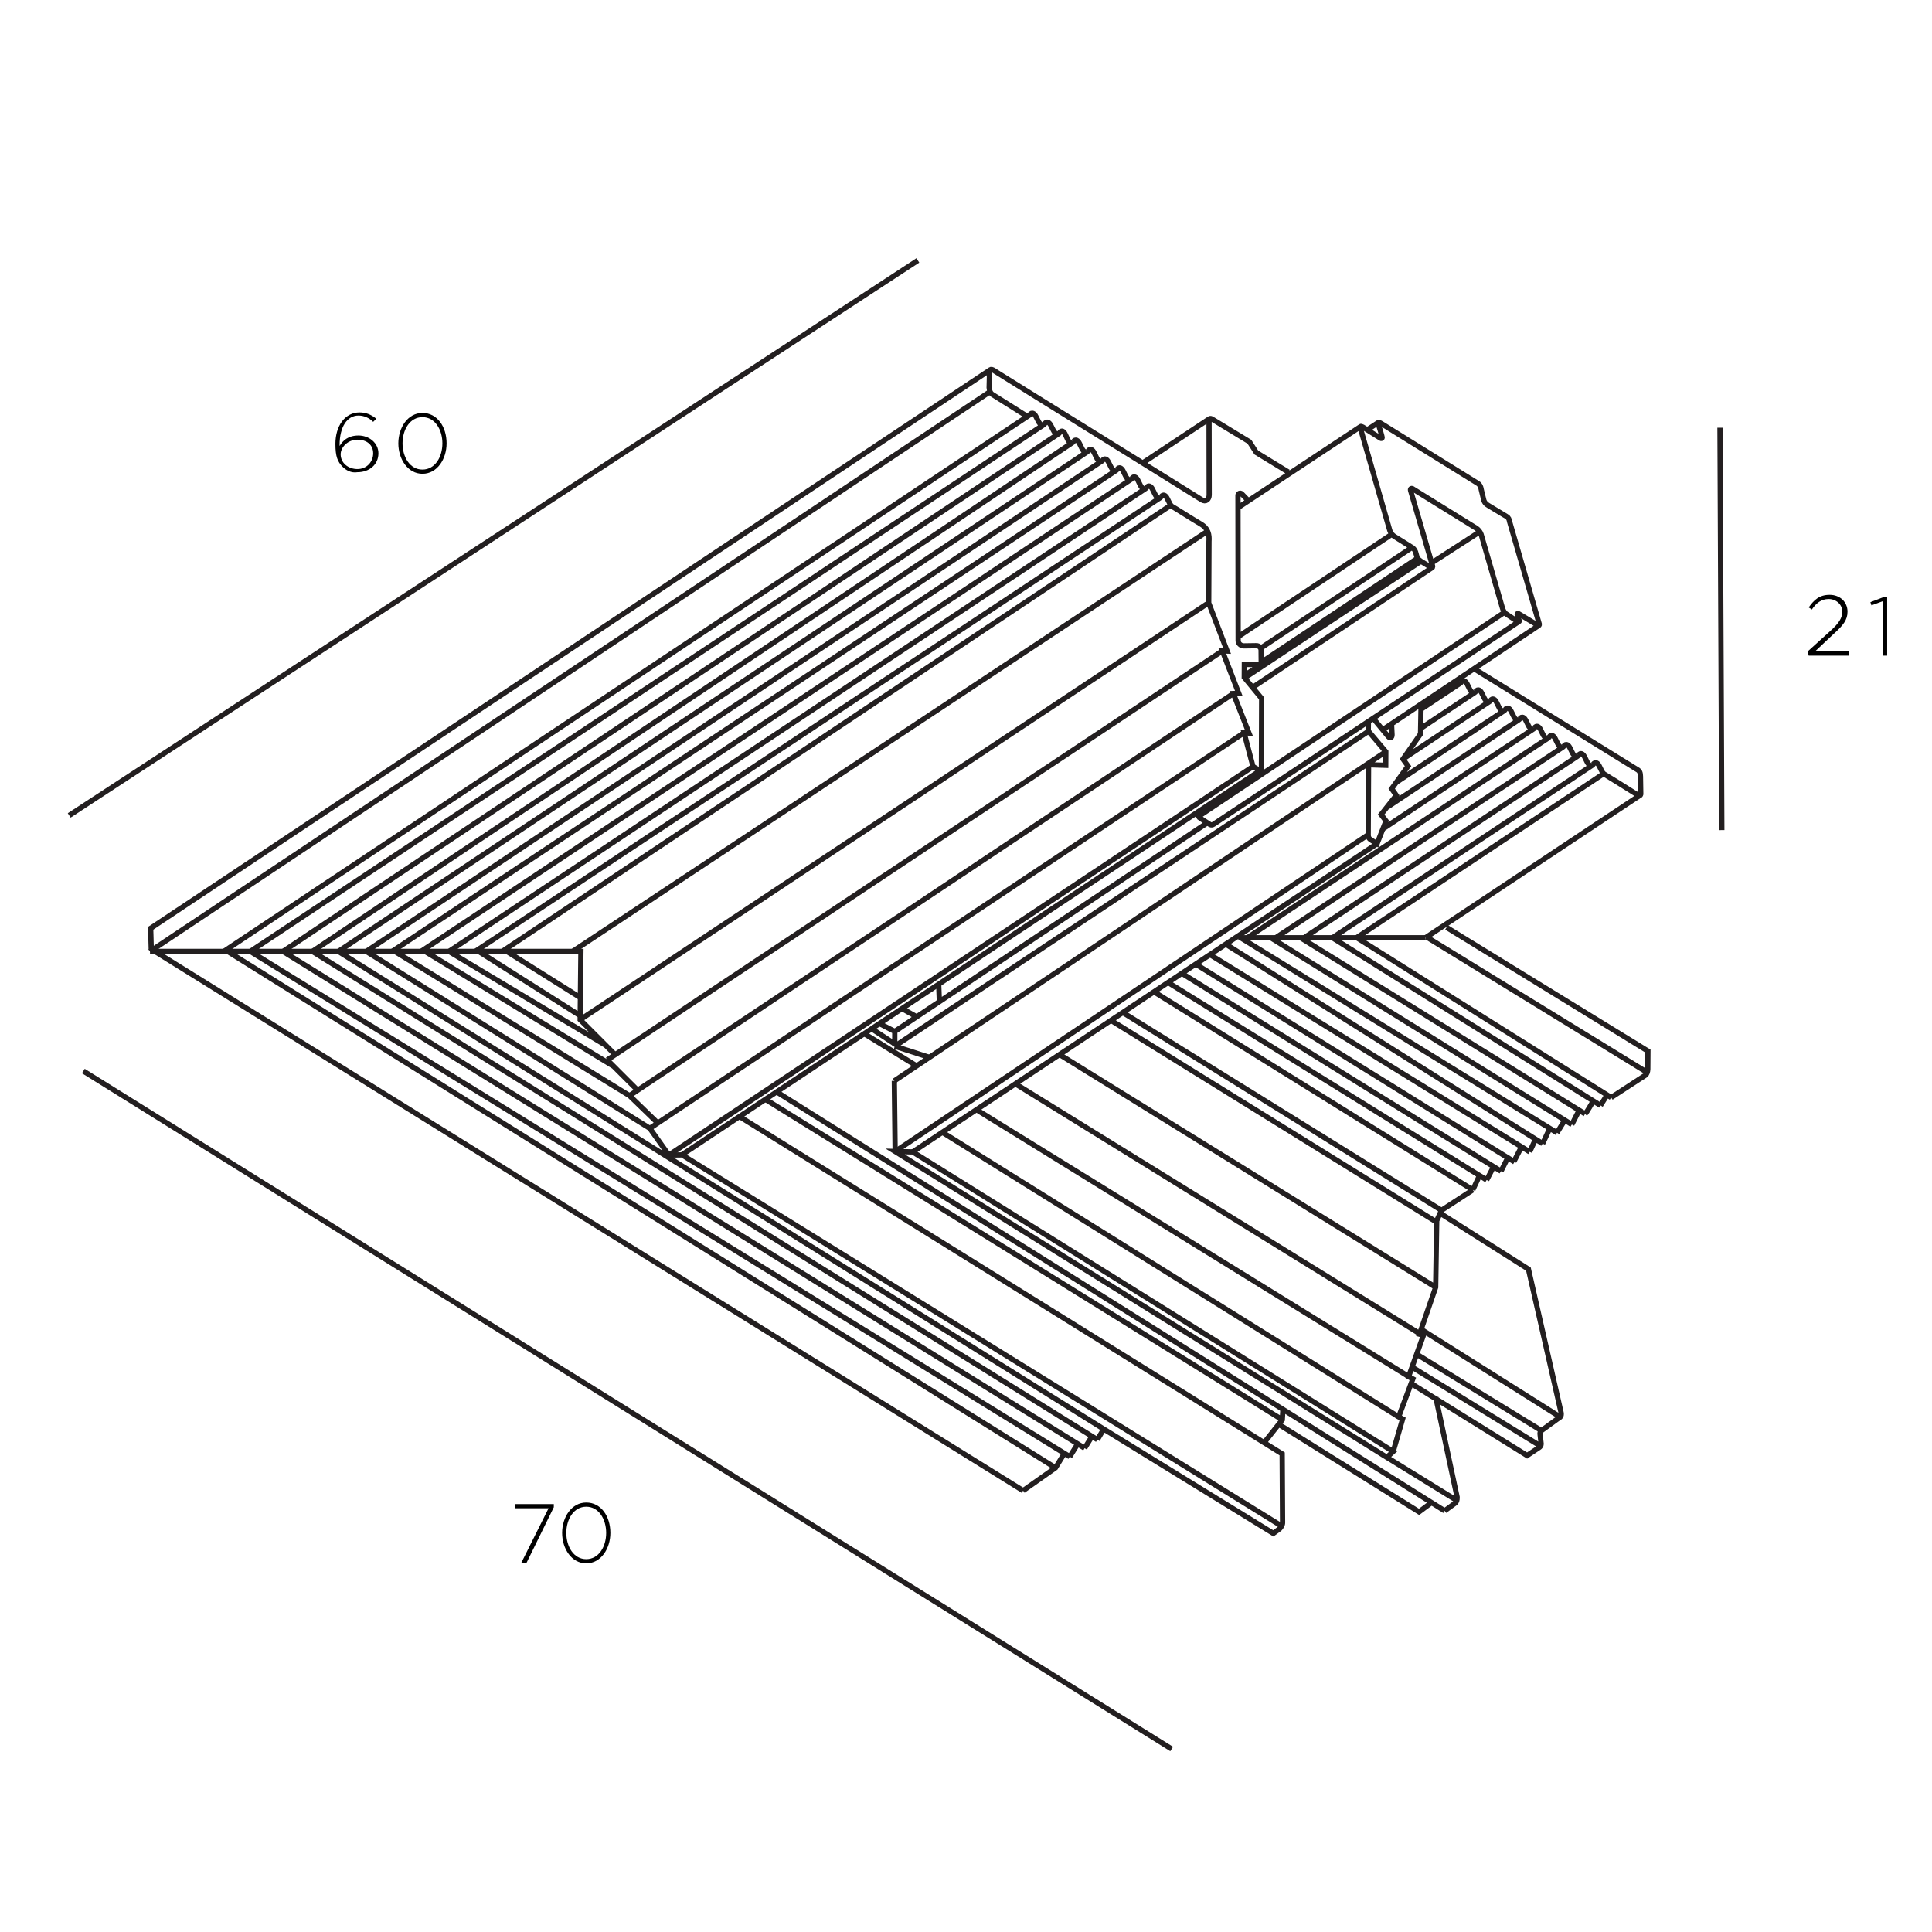
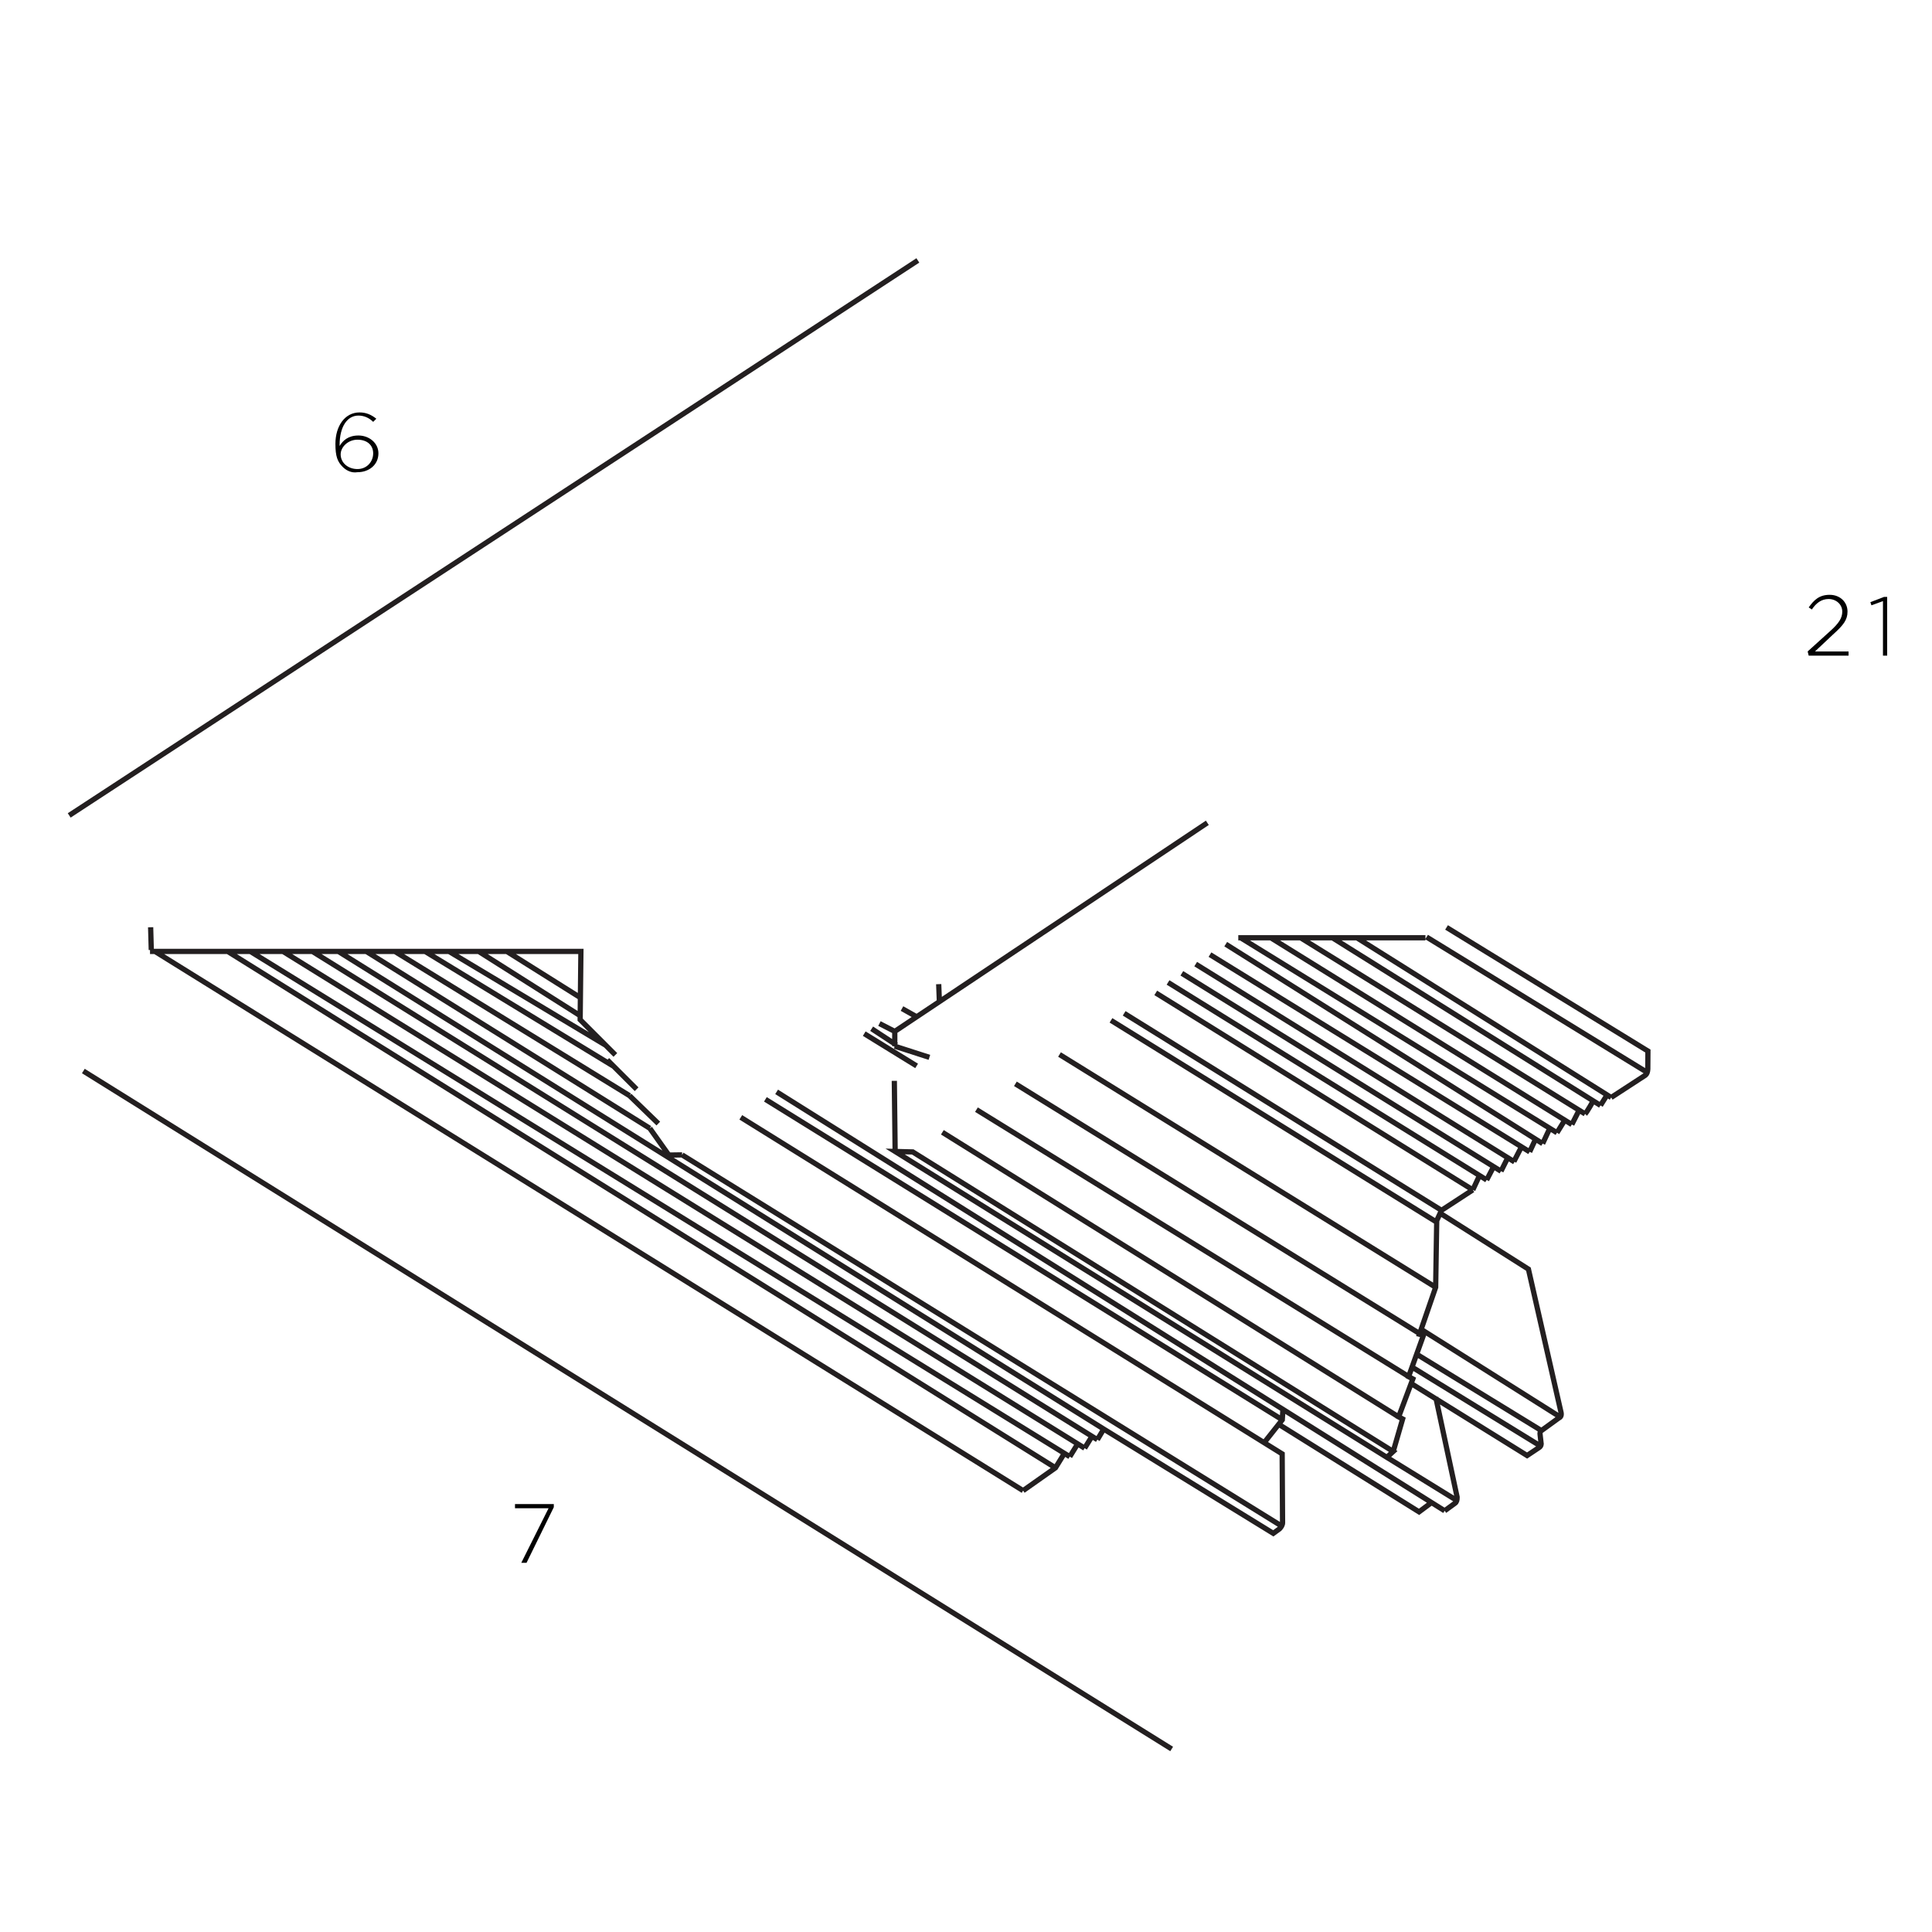
<svg xmlns="http://www.w3.org/2000/svg" version="1.1" id="Слой_1" x="0px" y="0px" width="184.2px" height="184.2px" viewBox="0 0 184.2 184.2" style="enable-background:new 0 0 184.2 184.2;" xml:space="preserve">
  <style type="text/css">
	.st0{fill:none;stroke:#231F20;stroke-width:0.5;stroke-miterlimit:22.926;}
</style>
  <g>
    <g id="Слой_2_1_">
	</g>
    <g>
-       <path class="st0" d="M132.67,69.014c0.011,0.262,0.039,0.764,0.05,1.026    c0.014,0.281-0.179,0.388-0.353,0.192l-1.444-1.746 M141.215,50.954l2.029,7.012    c0.058,0.225,0.202,0.453,0.324,0.545l1.027,0.677    c0.15,0.066,0.275,0.117,0.253-0.009l-0.185-0.509    c-0.052-0.26,0.089-0.187,0.244-0.086l1.721,1.036    c0.082,0.042,0.15-0.018,0.13-0.112l-2.828-9.758    c-0.042-0.246-0.103-0.393-0.29-0.506l-1.728-1.044    c-0.253-0.134-0.413-0.337-0.463-0.594l-0.225-0.926    c-0.055-0.354-0.192-0.532-0.424-0.654l-9.097-5.642    c-0.396-0.235-0.351-0.02-0.27,0.147c0.081,0.166,0.318,1.055,0.318,1.055    c0.068,0.15,0.005,0.266-0.124,0.196c-0.566-0.356-1.132-0.711-1.697-1.067    c-0.203-0.121-0.283-0.054-0.217,0.144c0.931,3.236,1.861,6.472,2.792,9.709    c0.091,0.271,0.26,0.483,0.522,0.626c0.499,0.311,0.997,0.623,1.496,0.935    c0.219,0.105,0.361,0.275,0.441,0.497c0.039,0.138,0.078,0.276,0.116,0.413    c0.026,0.215,0.168,0.292,0.397,0.469c0.318,0.195,0.637,0.391,0.955,0.586    c0.139,0.079,0.179-0.041,0.152-0.14c-0.7-2.4-1.399-4.801-2.099-7.201    c-0.05-0.177,0.104-0.246,0.269-0.11c1.982,1.227,3.963,2.455,5.945,3.682    C140.949,50.475,141.117,50.686,141.215,50.954L141.215,50.954z M118.108,48.352    l11.623-7.689 M130.353,40.981l1.052-0.69 M118.051,60.706l14.654-9.773     M120.191,61.802l14.436-9.615 M120.283,63.127l14.866-9.903 M135.478,53.509    L118.672,64.629 M119.423,65.54l17.131-11.432 M114.272,77.836l29.17-19.458     M114.239,77.42c-0.001,0.068-0.003,0.137-0.004,0.205    c0.004,0.175,0.054,0.32,0.213,0.393c0.309,0.201,0.618,0.401,0.927,0.602    c0.112,0.048,0.204,0.049,0.349-0.048l29.109-19.325 M131.825,69.578    l14.899-9.956 M136.547,53.633l4.541-2.936 M122.829,45.005l-3.048-1.86    l-0.663-1.029c-1.157-0.702-2.313-1.404-3.47-2.106    c-0.207-0.145-0.376-0.169-0.375,0.082c0.011,2.337,0.001,4.764,0.013,7.1    c-0.006,0.433-0.33,0.703-0.715,0.456c-6.499-4.059-13.179-8.178-19.678-12.237    c-0.355-0.262-0.558-0.26-0.551,0.103c-0.011,0.482-0.023,0.964-0.035,1.447    c0.027,0.304,0.122,0.546,0.345,0.672c1.005,0.631,2.009,1.263,3.014,1.894    c0.182,0.094,0.36,0.162,0.508,0.026c0.202-0.299,0.451-0.125,0.586,0.146    c0.074,0.147,0.149,0.293,0.224,0.439c0.2,0.436,0.497,0.465,0.616,0.267     M99.599,40.406c0.202-0.299,0.451-0.125,0.586,0.146    c0.075,0.147,0.149,0.293,0.224,0.439c0.2,0.436,0.497,0.465,0.616,0.267     M101.024,41.259c0.186-0.299,0.415-0.125,0.539,0.147    c0.069,0.146,0.137,0.293,0.206,0.439c0.184,0.436,0.457,0.465,0.567,0.267     M102.336,42.112c0.198-0.294,0.443-0.115,0.575,0.16    c0.073,0.148,0.147,0.296,0.22,0.444c0.196,0.441,0.488,0.476,0.605,0.281     M103.735,42.998c0.199-0.294,0.443-0.115,0.575,0.16    c0.073,0.148,0.147,0.296,0.22,0.444c0.196,0.441,0.488,0.476,0.605,0.281     M105.108,43.919c0.198-0.301,0.443-0.13,0.575,0.141    c0.073,0.146,0.147,0.291,0.22,0.437c0.196,0.434,0.488,0.46,0.605,0.261     M106.508,44.758c0.198-0.297,0.443-0.121,0.575,0.152    c0.073,0.147,0.147,0.294,0.22,0.442c0.196,0.438,0.488,0.47,0.605,0.274     M107.907,45.626c0.199-0.297,0.443-0.121,0.575,0.152    c0.073,0.147,0.147,0.294,0.22,0.441c0.196,0.438,0.488,0.47,0.605,0.274     M109.307,46.493c0.199-0.297,0.443-0.121,0.575,0.152    c0.073,0.147,0.147,0.294,0.22,0.442c0.196,0.438,0.488,0.47,0.605,0.274     M110.706,47.361c0.199-0.297,0.443-0.121,0.575,0.152    c0.073,0.147,0.147,0.294,0.22,0.442c0.093,0.208,0.207,0.324,0.314,0.368    c0.107,0.044,1.878,1.177,2.633,1.614c0.756,0.437,0.867,1.04,0.818,1.684    l-0.026,5.864l1.757,4.59l-0.457-0.017l1.567,4.047l-0.517,0.017l1.489,3.772    l-0.465-0.034l0.848,3.221c0.194,0.113,0.388,0.227,0.581,0.34    c0.079,0.053,0.218,0.023,0.224-0.077l0.021-6.751l-1.658-2.011l0.008-1.232    l1.61,0.009c-0.004-0.458-0.009-0.916-0.013-1.374    c-0.004-0.191-0.16-0.442-0.486-0.422c-0.382,0.006-0.764,0.011-1.146,0.017    c-0.329-0-0.559-0.239-0.555-0.508c-0.006-4.613-0.012-9.226-0.018-13.839    c-0.003-0.178,0.218-0.285,0.362-0.146l0.634,0.655 M115.057,57.587L55.312,97.219     M116.541,62.058l-58.641,38.995 M117.591,66.123L60.019,104.46 M118.616,69.861    l-56.661,37.714 M120.181,73.442l-55.179,36.667 M119.464,73.081l-55.698,37.045     M118.634,64.404l1.618-1.045 M135.487,67.137l-0.052,2.839l-1.671,2.394    l0.482,0.672l-1.559,2.153l0.439,0.629l-1.447,1.834l0.465,0.611l-0.853,2.17    c-0.166-0.103-0.333-0.207-0.499-0.31c-0.234-0.144-0.347-0.25-0.344-0.551    l0.034-6.665l1.636,0.052l0.008-1.3l-1.671-1.972l0.013-0.91 M130.48,69.717    L85.309,99.747 M85.267,103.049l46.861-31.385 M87.024,109.827l44.269-29.388     M130.449,79.578l-45.178,30.254 M14.302,88.545l80.123-53.296 M14.302,90.711    L94.396,37.343 M21.338,90.711l76.798-51.128 M23.868,90.711l75.636-50.212     M26.983,90.711l74.006-49.401 M29.785,90.711l72.509-48.543 M32.258,90.711    l71.397-47.63 M34.923,90.711l70.185-46.792 M37.387,90.711l69.048-45.872     M40.143,90.711l67.693-45.008 M42.806,90.711l66.408-44.127 M45.31,90.711    l65.335-43.28 M47.881,90.711l63.745-42.543 M54.595,90.711l60.539-40.069     M139.302,65.064c0.199-0.297,0.443-0.121,0.575,0.152    c0.073,0.147,0.146,0.294,0.22,0.442c0.196,0.438,0.488,0.47,0.605,0.274     M140.702,65.932c0.199-0.297,0.443-0.121,0.575,0.152    c0.073,0.147,0.147,0.294,0.22,0.442c0.196,0.438,0.488,0.47,0.605,0.274     M142.101,66.8c0.198-0.297,0.443-0.121,0.575,0.152    c0.073,0.147,0.147,0.294,0.22,0.441c0.196,0.438,0.488,0.47,0.605,0.274     M143.501,67.667c0.198-0.297,0.443-0.121,0.575,0.152    c0.073,0.147,0.147,0.294,0.22,0.442c0.196,0.438,0.488,0.47,0.605,0.274     M144.9,68.535c0.199-0.297,0.443-0.121,0.575,0.152    c0.073,0.147,0.147,0.294,0.22,0.442c0.196,0.438,0.488,0.47,0.605,0.274     M146.299,69.402c0.199-0.297,0.443-0.121,0.575,0.152    c0.073,0.147,0.147,0.294,0.22,0.442c0.196,0.438,0.488,0.47,0.605,0.274     M147.699,70.27c0.199-0.297,0.443-0.121,0.575,0.152    c0.073,0.147,0.147,0.294,0.22,0.441c0.196,0.438,0.488,0.47,0.605,0.274     M149.098,71.138c0.198-0.297,0.443-0.121,0.575,0.152    c0.073,0.147,0.147,0.294,0.22,0.442c0.196,0.438,0.488,0.47,0.605,0.274     M150.498,72.006c0.198-0.297,0.443-0.121,0.575,0.152    c0.073,0.147,0.146,0.294,0.22,0.442c0.196,0.438,0.488,0.47,0.605,0.274     M151.897,72.873c0.199-0.297,0.443-0.121,0.575,0.152    c0.073,0.147,0.147,0.294,0.22,0.441c0.078,0.174,0.171,0.284,0.262,0.341    c0.091,0.057,3.022,1.865,3.172,1.976c0.15,0.111,0.259,0.111,0.306-0.065    c-0.009-0.563-0.019-1.126-0.028-1.69c-0.012-0.326-0.048-0.524-0.335-0.673    l-15.53-9.602 M138.765,64.92c0.19,0.313,0.433,0.318,0.537,0.144     M135.904,89.41l20.403-13.549 M129.348,89.398l23.545-15.635 M127.039,89.41    l24.765-16.446 M124.332,89.41l26.084-17.32 M121.602,89.426l27.433-18.216     M118.901,89.423l28.718-19.069 M131.821,79.047l14.408-9.567 M132.351,76.898    l12.467-8.278 M133.177,74.553l10.249-6.806 M133.838,72.314l8.212-5.453     M135.444,69.453l5.17-3.433 M135.481,67.62l3.688-2.449 M108.942,44.143    l6.384-4.227" />
      <path class="st0" d="M14.302,90.711h40.171h0.911l-0.071,6.508l3.356,3.36     M57.899,101.054l2.796,2.794 M60.019,104.46l2.746,2.662 M61.954,107.574    l1.812,2.552 M63.766,110.126l1.265-0.018 M85.309,99.747v-1.41l29.8-19.888     M89.497,93.831l0.065,1.666 M85.344,109.783l-0.077-6.734 M85.344,109.783    l1.68,0.044l45.807,28.56l-0.607,0.557L85.344,109.783L85.344,109.783z     M140.419,113.446l-2.985,1.948l-0.455,0.987l-0.101,6.349l-1.543,4.477    l0.379,0.101l-1.416,3.946l0.405,0.215l-1.353,3.617l0.379,0.202l-0.898,3.098     M89.847,107.953l43.502,27.133 M93.097,105.795l41.403,25.566 M96.809,103.331    l38.716,23.925 M101.016,100.538l35.861,22.191 M105.923,97.281l31.053,19.24     M107.18,96.612l30.254,18.781 M110.191,94.664l30.228,18.781 M97.543,142.118    l-82.765-51.407 M100.629,139.942L21.708,90.711 M101.994,138.88L23.868,90.711     M103.411,138.071L26.983,90.711 M104.625,137.261L29.785,90.711 M105.232,136.249    L32.258,90.711 M61.954,107.574L34.923,90.711 M37.644,90.711l22.375,13.749     M40.528,90.711l17.987,10.958 M42.806,90.711l14.94,8.944 M45.638,90.711    l9.679,6.128 M48.319,90.711l7.017,4.406 M97.543,142.118l3.086-2.175    l0.851-1.38 M101.994,138.88l0.755-1.219 M103.411,138.071l0.702-1.128     M104.625,137.261l0.607-1.012 M70.629,106.528l51.615,32.087    c0.013,2.18,0.025,4.359,0.038,6.539c0.004,0.243-0.126,0.432-0.291,0.607    l-0.594,0.43l-16.164-9.941 M65.031,110.109l57.104,35.351 M72.975,104.811    l49.281,30.553 M120.527,137.547l1.729-2.183l0.051-0.86 M137.736,144.04    l-63.692-39.94 M121.915,135.795l13.38,8.347l1.189-0.886 M137.736,144.04    c0.329-0.24,0.658-0.48,0.986-0.72c0.146-0.098,0.208-0.298,0.202-0.582    l-2.036-9.523 M82.398,98.549l4.994,3.077 M85.309,99.747l3.301,1.063     M85.997,96.157l1.4,0.785 M83.105,98.079l2.37,1.557 M83.847,97.586    l1.461,0.75 M134.539,131.904l11.057,6.868c0.379-0.253,0.759-0.506,1.138-0.759    c0.111-0.07,0.193-0.17,0.203-0.341c-0.034-0.299-0.067-0.599-0.101-0.898    c-0.022-0.149-0.008-0.286,0.126-0.379c0.552-0.4,1.105-0.801,1.657-1.202    c0.205-0.085,0.289-0.278,0.19-0.632l-3.086-13.558l-8.416-5.332     M135.495,126.741l13.168,8.303 M134.625,130.34l12.21,7.503 M135.066,129.111    l11.895,7.284 M132.224,138.943l6.67,4.113 M135.904,89.41h-6.279H118.06     M137.916,88.422l19.199,11.787c-0.004,0.573-0.008,1.147-0.012,1.72    c-0.012,0.262-0.081,0.463-0.228,0.582l-3.263,2.125 M153.612,104.636    l-24.263-15.238 M152.593,105.392l-25.554-15.981 M124.003,89.41l27.122,16.791     M121.16,89.41l28.701,17.803 M118.288,89.41l30.157,18.587 M147.078,109.034    l-30.215-19.016 M145.839,109.818l-30.478-18.803 M144.397,110.779l-30.398-18.86     M143.107,111.665l-30.428-18.868 M141.741,112.499l-30.378-18.83 M157.049,102.246    l-21.036-12.908 M140.419,113.446l0.589-1.262 M141.741,112.499l0.664-1.27     M143.107,111.665l0.645-1.285 M144.337,110.742l0.693-1.341 M145.839,109.818    l0.594-1.277 M147.078,109.034l0.681-1.459 M148.444,107.997l0.745-1.201     M149.861,107.213l0.696-1.364 M151.126,106.201    c0.19-0.19,0.776-1.241,0.776-1.241 M152.593,105.392l0.629-1.001     M14.362,88.405l0.061,2.166" />
    </g>
  </g>
  <line class="st0" x1="6.598" y1="77.743" x2="87.509" y2="24.829" />
  <path d="M32.679,44.521c-0.5-0.5-0.7-1-0.7-2.2c0-1.7,0.9-3,2.3-3  c0.6,0,1.1,0.2,1.6,0.6l-0.3,0.3  c-0.4-0.4-0.9-0.6-1.4-0.6c-1.1,0-1.8,1.1-1.8,2.8v0.1  c0.3-0.5,0.8-1,1.8-1s1.9,0.7,1.9,1.7c0,1.1-0.9,1.8-2,1.8  C33.479,45.121,32.979,44.821,32.679,44.521z M35.579,43.221  c0-0.8-0.6-1.3-1.5-1.3s-1.6,0.7-1.6,1.4  c0,0.8,0.7,1.4,1.6,1.4S35.579,44.021,35.579,43.221z" />
-   <path d="M37.979,42.271c0-1.5,0.9-2.9,2.3-2.9s2.3,1.3,2.3,2.9  c0,1.5-0.9,2.9-2.3,2.9S37.979,43.771,37.979,42.271z M42.179,42.271  c0-1.3-0.7-2.5-1.9-2.5c-1.2,0-1.9,1.2-1.9,2.5s0.7,2.5,1.9,2.5  S42.179,43.571,42.179,42.271z" />
  <path d="M52.3,143.801h-3.2v-0.4h3.7v0.3l-2.6,5.3h-0.5L52.3,143.801z" />
-   <path d="M53.594,146.151c0-1.5,0.9-2.9,2.3-2.9s2.3,1.3,2.3,2.9  c0,1.5-0.9,2.9-2.3,2.9S53.594,147.651,53.594,146.151z M57.794,146.151  c0-1.3-0.7-2.5-1.9-2.5c-1.2,0-1.9,1.2-1.9,2.5s0.7,2.5,1.9,2.5  S57.794,147.451,57.794,146.151z" />
  <line class="st0" x1="7.946" y1="102.113" x2="111.708" y2="166.751" />
-   <line class="st0" x1="163.985" y1="40.779" x2="164.16" y2="79.144" />
  <path d="M172.345,62.111l2.1-1.9c0.9-0.8,1.2-1.3,1.2-1.9  c0-0.7-0.6-1.2-1.3-1.2s-1.2,0.4-1.6,1l-0.3-0.2  c0.5-0.7,1-1.2,2-1.2s1.7,0.7,1.7,1.6  c0,0.8-0.4,1.3-1.4,2.2l-1.7,1.6h3.2v0.4h-3.8L172.345,62.111  L172.345,62.111z" />
  <path d="M179.525,57.311l-1.1,0.4l-0.1-0.3l1.3-0.5h0.3v5.6h-0.4  V57.311z" />
</svg>